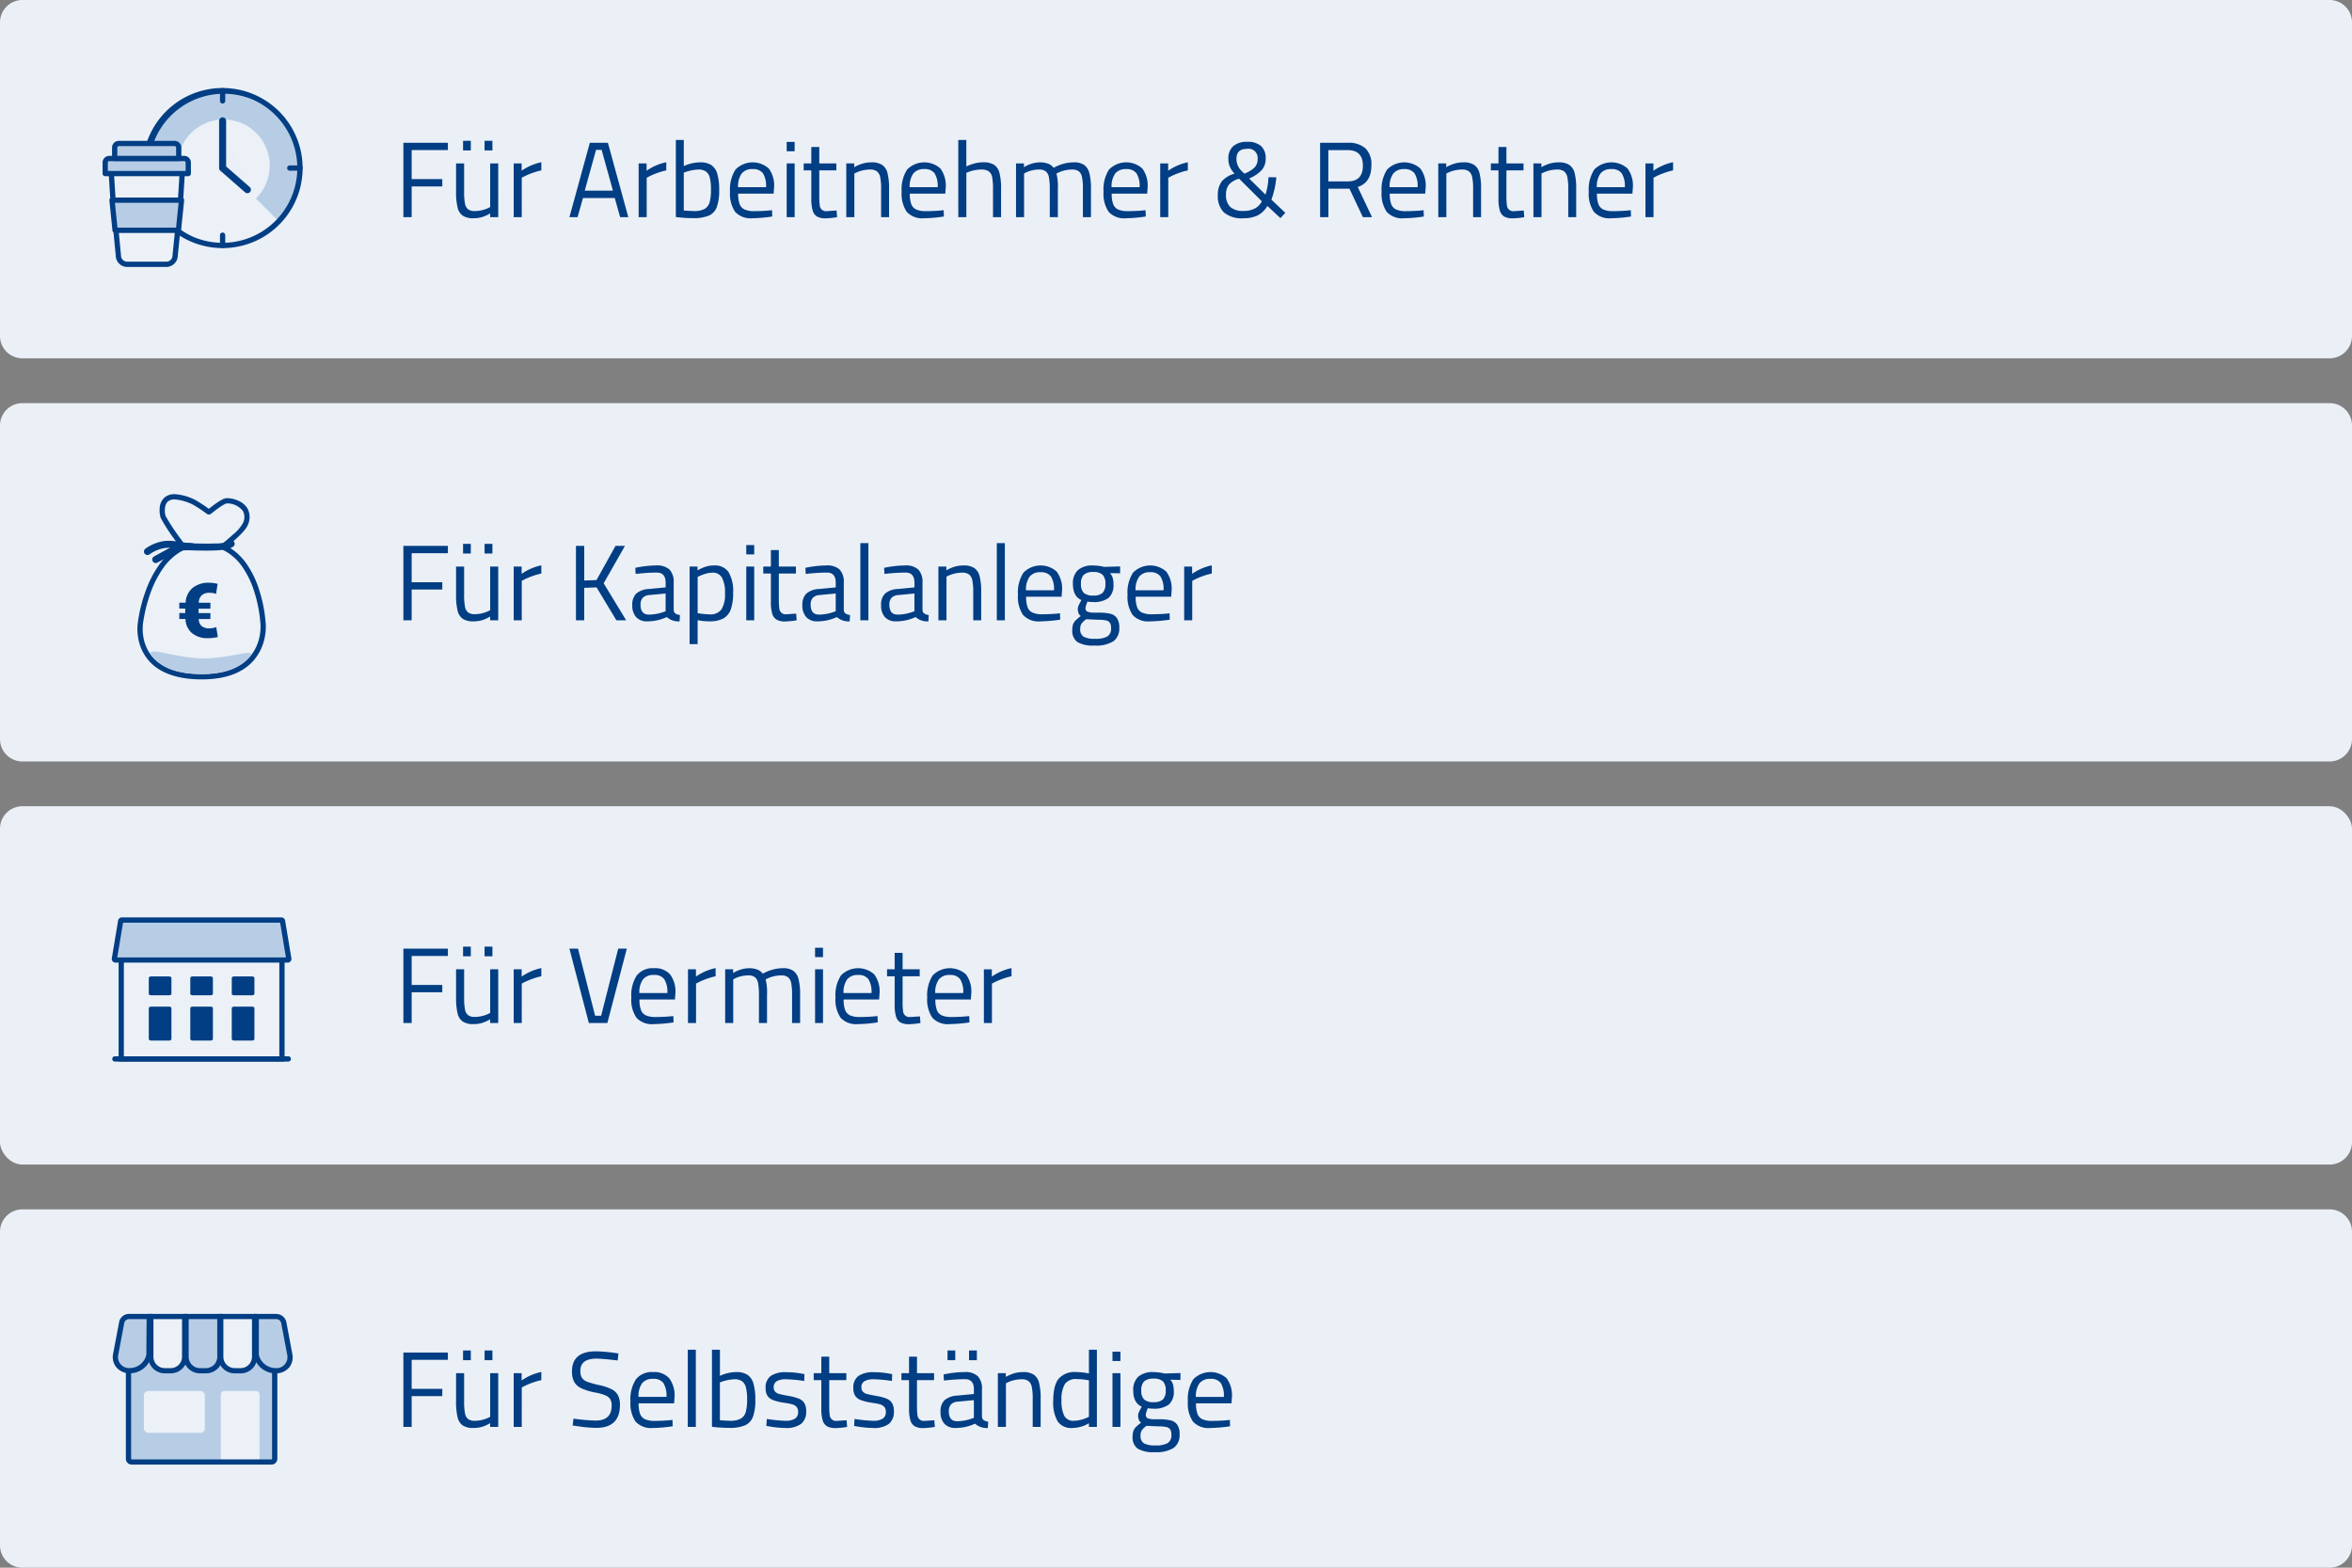
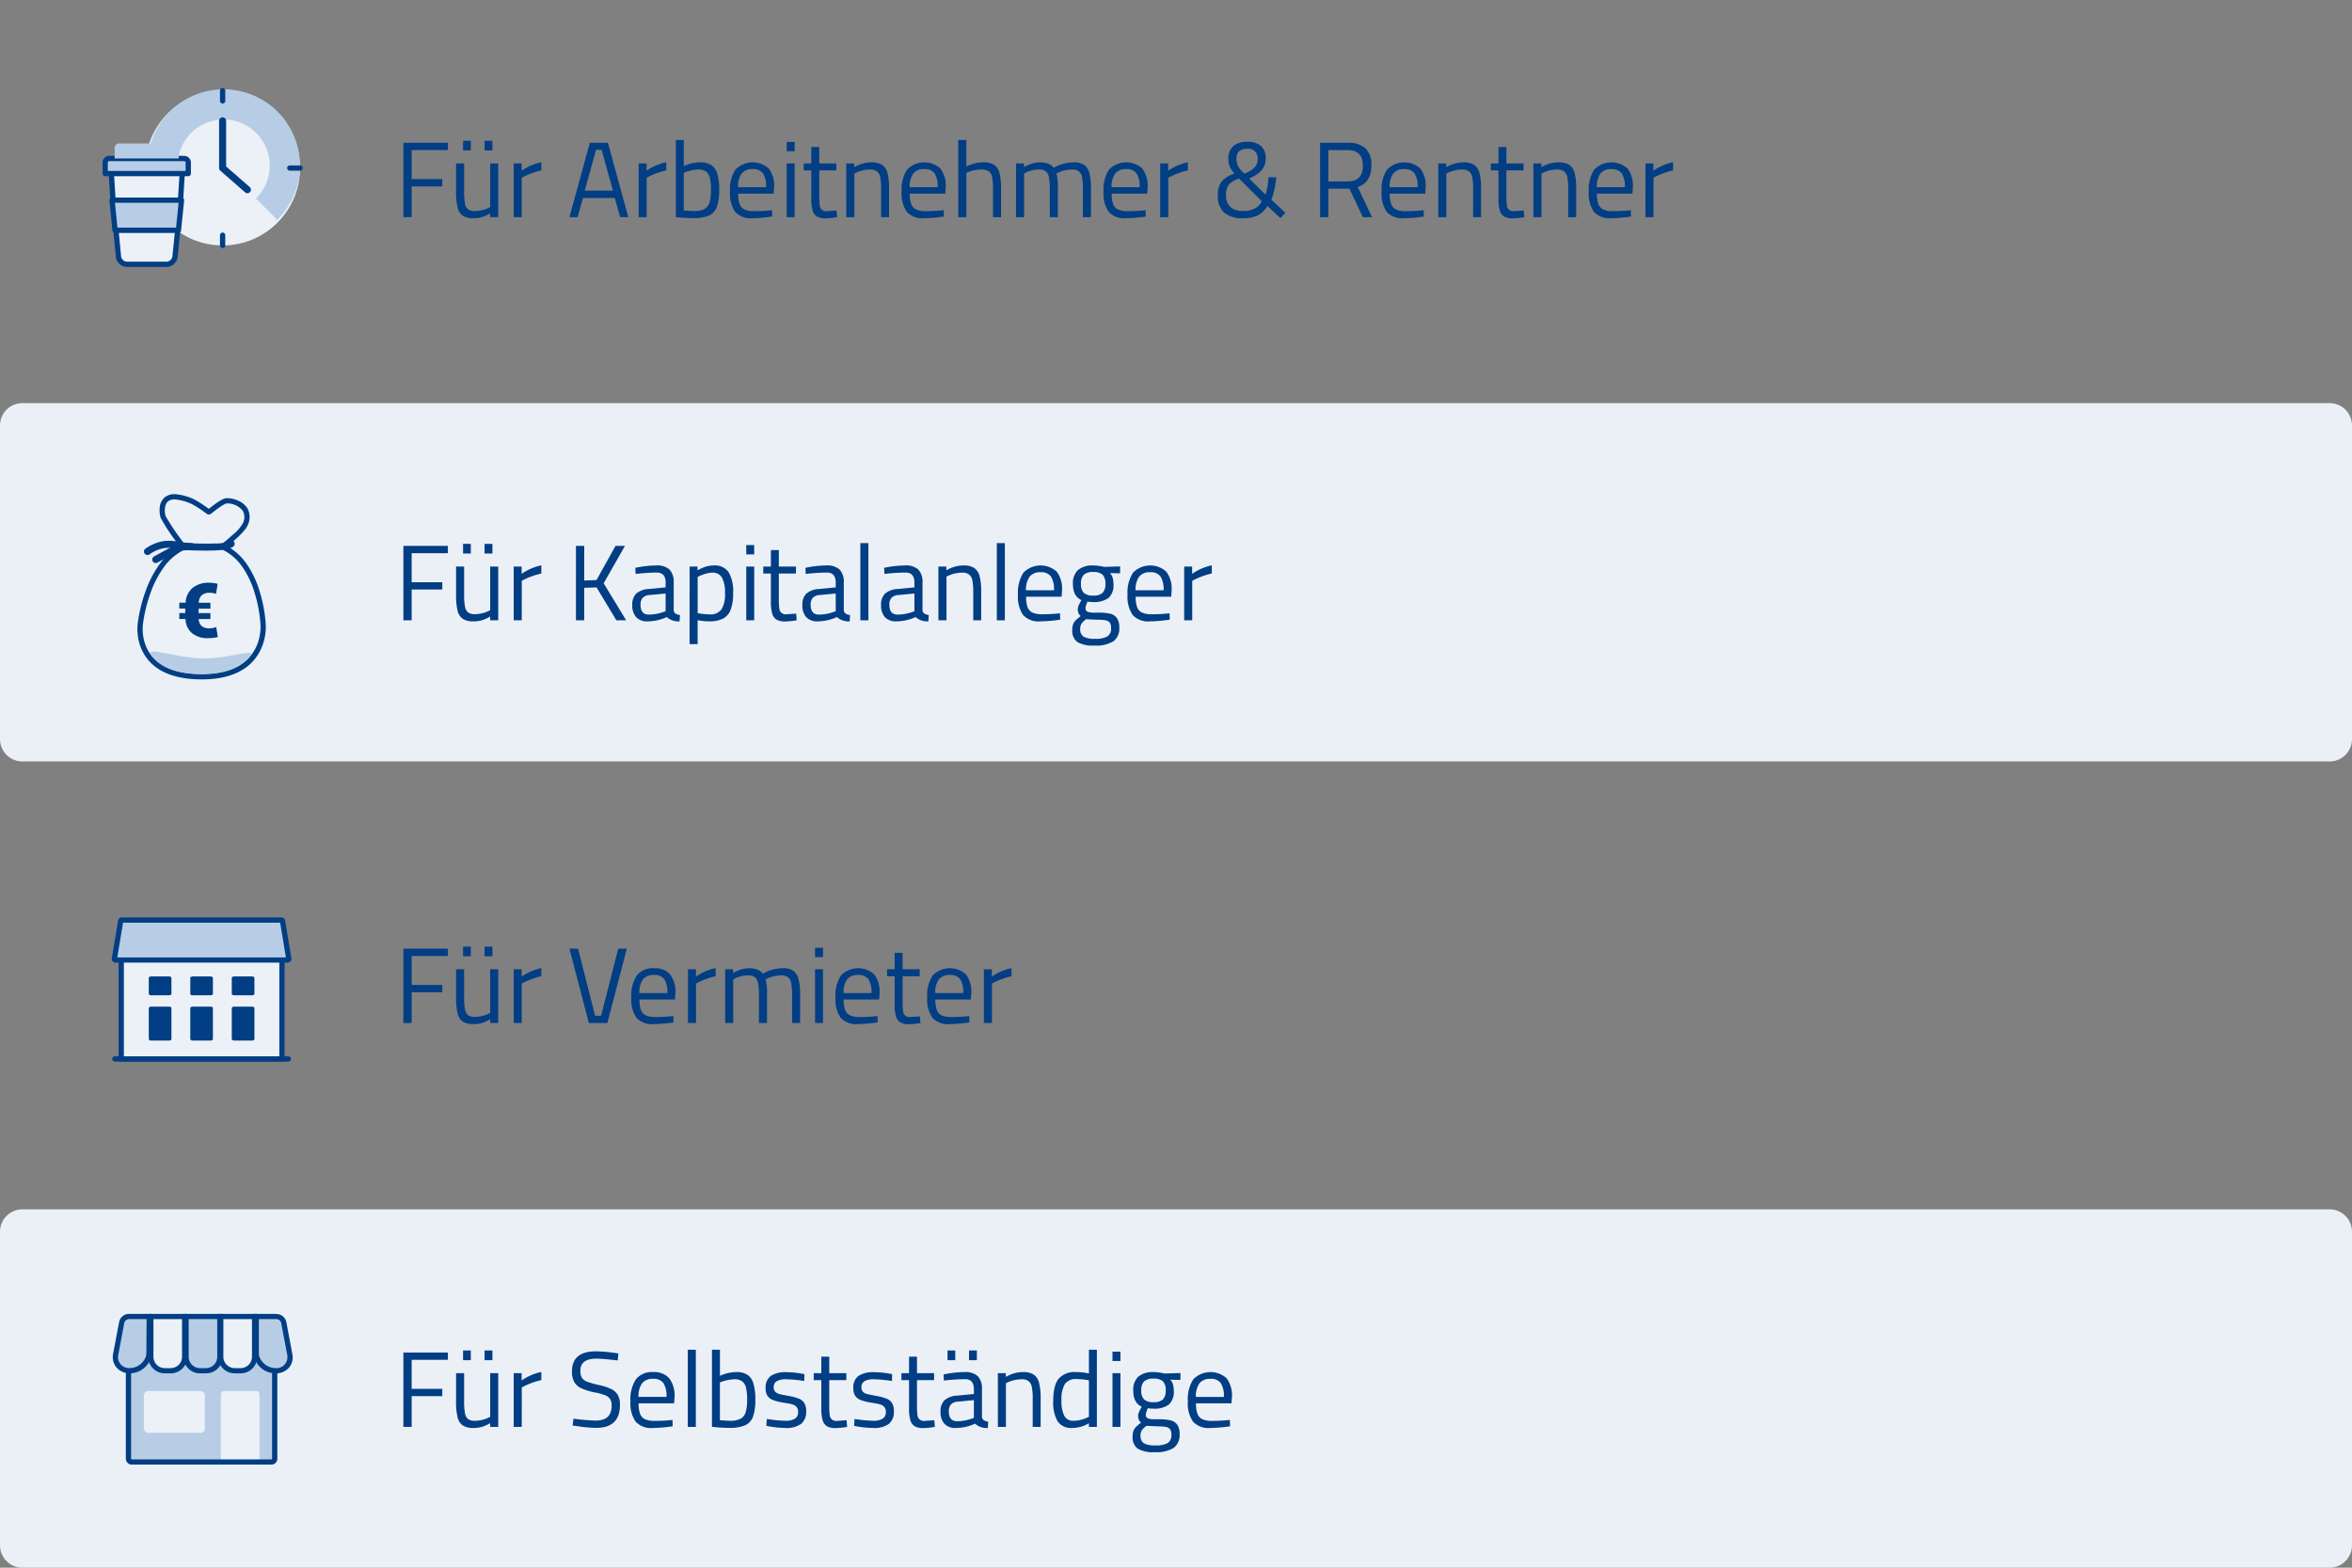
<svg xmlns="http://www.w3.org/2000/svg" width="525" height="350" viewBox="0 0 525 350">
  <rect x="0" y="0" width="525" height="350" fill="#808080" stroke="none" />
  <g id="Gruppe_26208" data-name="Gruppe 26208" transform="translate(-1030 -3399)">
-     <path id="Pfad_26268" data-name="Pfad 26268" d="M5,0H520a5,5,0,0,1,5,5V75a5,5,0,0,1-5,5H5a5,5,0,0,1-5-5V5A5,5,0,0,1,5,0Z" transform="translate(1030 3399)" fill="#ebf0f7" />
    <path id="Pfad_26225" data-name="Pfad 26225" d="M5,0H520a5,5,0,0,1,5,5V75a5,5,0,0,1-5,5H5a5,5,0,0,1-5-5V5A5,5,0,0,1,5,0Z" transform="translate(1030 3489)" fill="#ebf0f7" />
-     <rect id="Rechteck_26772" data-name="Rechteck 26772" width="525" height="80" rx="5" transform="translate(1030 3579)" fill="#ebf0f7" />
    <path id="Pfad_26226" data-name="Pfad 26226" d="M5,0H520a5,5,0,0,1,5,5V75a5,5,0,0,1-5,5H5a5,5,0,0,1-5-5V5A5,5,0,0,1,5,0Z" transform="translate(1030 3669)" fill="#ebf0f7" />
    <g id="Gruppe_26201" data-name="Gruppe 26201" transform="translate(-1045 -323)">
      <rect id="Rechteck_19" data-name="Rechteck 19" width="50" height="50" transform="translate(2095 3737)" fill="none" />
      <g id="Uhr" transform="translate(2106.823 3741.649)">
        <circle id="Ellipse_7" data-name="Ellipse 7" cx="17.28" cy="17.28" r="17.28" transform="translate(0.588 0.588)" fill="#ebf1f7" />
        <path id="Pfad_118" data-name="Pfad 118" d="M16.468,22.788l6.735.525a10.279,10.279,0,1,1,17.46,7.37l4.79,4.767c.141-.133.306-.329.439-.478A17.021,17.021,0,1,0,16.46,23.314" transform="translate(-15.378 -6.01)" fill="#b7cde6" />
        <path id="Pfad_119" data-name="Pfad 119" d="M37.87,15.28V25.817l5.535,4.837" transform="translate(-20.002 -7.949)" fill="#ebf0f7" />
        <path id="Pfad_119_-_Kontur" data-name="Pfad 119 - Kontur" d="M43.189,31.223a.781.781,0,0,1-.516-.194l-5.535-4.837a.784.784,0,0,1-.268-.59V15.064a.784.784,0,1,1,1.568,0V25.245l5.267,4.6a.784.784,0,0,1-.516,1.374Z" transform="translate(-19.786 -7.733)" fill="#023e84" />
        <path id="Linie_63" data-name="Linie 63" d="M2.127.426H-.162A.588.588,0,0,1-.75-.162.588.588,0,0,1-.162-.75H2.127a.588.588,0,0,1,.588.588A.588.588,0,0,1,2.127.426Z" transform="translate(33.021 18.03)" fill="#023e84" />
-         <path id="Linie_64" data-name="Linie 64" d="M2.363.426H-.162A.588.588,0,0,1-.75-.162.588.588,0,0,1-.162-.75H2.363a.588.588,0,0,1,.588.588A.588.588,0,0,1,2.363.426Z" transform="translate(0.75 17.607)" fill="#023e84" />
        <path id="Linie_65" data-name="Linie 65" d="M-.162,2.715A.588.588,0,0,1-.75,2.127V-.162A.588.588,0,0,1-.162-.75a.588.588,0,0,1,.588.588V2.127A.588.588,0,0,1-.162,2.715Z" transform="translate(18.03 0.75)" fill="#023e84" />
        <path id="Linie_66" data-name="Linie 66" d="M-.162,2.715A.588.588,0,0,1-.75,2.127V-.162A.588.588,0,0,1-.162-.75a.588.588,0,0,1,.588.588V2.127A.588.588,0,0,1-.162,2.715Z" transform="translate(18.03 33.021)" fill="#023e84" />
-         <path id="Ellipse_8" data-name="Ellipse 8" d="M17.118-.75a17.873,17.873,0,0,1,6.955,34.332A17.872,17.872,0,0,1,10.163.654,17.757,17.757,0,0,1,17.118-.75Zm0,34.56a16.7,16.7,0,0,0,6.5-32.072A16.7,16.7,0,0,0,10.621,32.5,16.587,16.587,0,0,0,17.118,33.81Z" transform="translate(0.75 0.75)" fill="#023e84" />
      </g>
      <g id="Becher" transform="translate(2097.893 3753.449)">
        <path id="Pfad_120" data-name="Pfad 120" d="M22.027,29.67l-.4,6.421H6.55l-.4-6.421Z" transform="translate(-4.221 -22.857)" fill="#ebf1f7" />
        <path id="Pfad_120_-_Kontur" data-name="Pfad 120 - Kontur" d="M5.988,28.92H21.865a.588.588,0,0,1,.587.625l-.4,6.421a.588.588,0,0,1-.587.551H6.388a.588.588,0,0,1-.587-.551l-.4-6.421a.588.588,0,0,1,.587-.625ZM21.239,30.1H6.614l.327,5.245H20.912Z" transform="translate(-4.059 -22.695)" fill="#023e84" />
        <path id="Pfad_121" data-name="Pfad 121" d="M21.9,37.86l-.69,6.735H7.062L6.38,37.86Z" transform="translate(-4.27 -24.626)" fill="#b7cde6" />
        <path id="Pfad_121_-_Kontur" data-name="Pfad 121 - Kontur" d="M6.218,37.11H21.734a.588.588,0,0,1,.585.648l-.69,6.735a.588.588,0,0,1-.585.528H6.9a.588.588,0,0,1-.585-.529l-.682-6.735a.588.588,0,0,1,.585-.647Zm14.865,1.176H6.869l.563,5.559H20.513Z" transform="translate(-4.108 -24.464)" fill="#023e84" />
        <path id="Pfad_122" data-name="Pfad 122" d="M21.283,46.46l-.564,5.614a1.991,1.991,0,0,1-1.976,1.976H10.017a1.984,1.984,0,0,1-1.976-1.976L7.5,46.46Z" transform="translate(-4.512 -26.483)" fill="#ebf1f7" />
        <path id="Pfad_122_-_Kontur" data-name="Pfad 122 - Kontur" d="M7.338,45.71H21.121a.588.588,0,0,1,.585.647l-.562,5.588a2.579,2.579,0,0,1-2.559,2.53H9.855a2.579,2.579,0,0,1-2.563-2.533l-.539-5.588a.588.588,0,0,1,.585-.644Zm13.133,1.176H7.985l.479,4.969q0,.027,0,.054a1.4,1.4,0,0,0,1.39,1.39h8.721a1.41,1.41,0,0,0,1.391-1.392q0-.027,0-.054Z" transform="translate(-4.35 -26.321)" fill="#023e84" />
        <path id="Pfad_123" data-name="Pfad 123" d="M5.365,26h16.7a.909.909,0,0,1,.917.909v2.454H4.44V26.941A.909.909,0,0,1,5.349,26Z" transform="translate(-3.851 -22.064)" fill="#b7cde6" />
        <path id="Pfad_123_-_Kontur" data-name="Pfad 123 - Kontur" d="M21.911,25.25a1.488,1.488,0,0,1,1.054.434,1.507,1.507,0,0,1,.443,1.063V29.2a.588.588,0,0,1-.588.588H4.278A.588.588,0,0,1,3.69,29.2V26.788a1.5,1.5,0,0,1,1.5-1.538Zm.321,3.364V26.747a.324.324,0,0,0-.1-.228.319.319,0,0,0-.226-.093H5.187a.321.321,0,0,0-.322.333q0,.01,0,.02v1.835Z" transform="translate(-3.689 -21.902)" fill="#023e84" />
        <path id="Pfad_124" data-name="Pfad 124" d="M8.073,21.73H20.531a.917.917,0,0,1,.909.917v2.43H7.14V22.663a.925.925,0,0,1,.894-.933Z" transform="translate(-4.435 -21.142)" fill="#b7cde6" />
-         <path id="Pfad_124_-_Kontur" data-name="Pfad 124 - Kontur" d="M7.872,20.98h12.5a1.51,1.51,0,0,1,1.492,1.505v2.43a.588.588,0,0,1-.588.588H6.978a.588.588,0,0,1-.588-.588V22.5A1.5,1.5,0,0,1,7.852,20.98Zm12.494,1.176H7.884a.335.335,0,0,0-.318.34s0,0,0,.005v1.827H20.691V22.485A.33.33,0,0,0,20.366,22.156Z" transform="translate(-4.273 -20.98)" fill="#023e84" />
      </g>
    </g>
    <g id="Gruppe_26200" data-name="Gruppe 26200" transform="translate(-1426 -233)">
      <rect id="Rechteck_398" data-name="Rechteck 398" width="50" height="50" transform="translate(2476 3737)" fill="none" />
      <path id="Pfad_976" data-name="Pfad 976" d="M37.894,13.71a3.547,3.547,0,0,0,0-3.242,4.981,4.981,0,0,0-4.1-2.008c-.914,0-3.336,2-3.906,2.445a.18.18,0,0,1-.227,0A30.469,30.469,0,0,0,26.449,8.78c-1.391-.633-4.453-1.953-6.1-.68-1.117.844-1.156,2.734-.781,3.969.539,1.359,3.9,5.8,4.523,6.773C15.9,22.655,14.48,35.882,14.48,35.882S12.605,47.749,28.207,47.749c14.844,0,13.672-11.781,13.672-11.781s-.6-13.5-9.039-17.227C32.84,18.725,37.269,15.28,37.894,13.71Z" transform="translate(2472.848 3735.345)" fill="#ebf1f7" />
      <path id="Pfad_976_-_Kontur" data-name="Pfad 976 - Kontur" d="M21.991,6.816a11.721,11.721,0,0,1,4.536,1.267l.025.011.024.014A31.184,31.184,0,0,1,29.6,10.089c2.117-1.679,3.283-2.371,4.013-2.379l.146,0a6.1,6.1,0,0,1,2.5.608,4.331,4.331,0,0,1,1.982,1.711l.005.01a4.141,4.141,0,0,1,.012,3.754c-.4.96-1.915,2.528-4.512,4.665a12.9,12.9,0,0,1,4.377,4.051,21.76,21.76,0,0,1,2.789,5.906A32.011,32.011,0,0,1,42.3,35.763a11.281,11.281,0,0,1-.175,2.8,11.11,11.11,0,0,1-2.639,5.517c-2.459,2.715-6.309,4.092-11.443,4.092-5.49,0-9.5-1.438-11.926-4.275A10.443,10.443,0,0,1,13.757,38.4a10.831,10.831,0,0,1-.022-2.761A33.984,33.984,0,0,1,15.5,28.427a23.884,23.884,0,0,1,3-5.821,13.822,13.822,0,0,1,4.568-4.149c-.191-.271-.43-.6-.687-.962a40.464,40.464,0,0,1-3.519-5.374l-.009-.023-.007-.023a5.748,5.748,0,0,1-.189-2.382,3.257,3.257,0,0,1,1.174-2.222A3.457,3.457,0,0,1,21.991,6.816Zm4.026,2.322a11.116,11.116,0,0,0-4.026-1.15,2.324,2.324,0,0,0-1.45.412l-.005,0c-.8.606-.924,2.151-.581,3.307a46.37,46.37,0,0,0,3.373,5.1c.5.7.9,1.26,1.089,1.549l.365.565-.61.284a12.332,12.332,0,0,0-4.72,4.072A22.68,22.68,0,0,0,16.61,28.8,33.362,33.362,0,0,0,14.9,35.78l0,.029a9.776,9.776,0,0,0,.03,2.488,9.139,9.139,0,0,0,2.092,4.849C19.209,45.7,22.918,47,28.043,47c4.782,0,8.336-1.243,10.564-3.7A9.995,9.995,0,0,0,40.963,38.4a10.224,10.224,0,0,0,.168-2.536l0-.031a31.347,31.347,0,0,0-1.337-7.092,20.559,20.559,0,0,0-2.634-5.575,11.4,11.4,0,0,0-4.719-4.051l-.349-.154v-.382c0-.282.152-.4.363-.574.4-.322,1.457-1.176,2.505-2.139a8.991,8.991,0,0,0,2.228-2.535l.01-.026.013-.025a2.967,2.967,0,0,0,0-2.7,4.436,4.436,0,0,0-3.451-1.7l-.109,0h-.023c-.036,0-.387.022-1.528.8-.7.478-1.42,1.048-1.806,1.355l-.209.165a.766.766,0,0,1-.949,0A30,30,0,0,0,26.017,9.138Z" transform="translate(2473.012 3735.509)" fill="#023e84" />
      <path id="Pfad_977" data-name="Pfad 977" d="M28.8,56.8c-5.109,0-8.711-1.25-10.867-3.727-2.664-3.047,4.883.25,11.273.242,6.594,0,12.742-2.75,10.016-.047C37.045,55.648,33.545,56.8,28.8,56.8Z" transform="translate(2472.197 3725.672)" fill="#b7cde6" />
      <path id="Pfad_978" data-name="Pfad 978" d="M18.682,25.078a.781.781,0,0,1-.382-1.463c.171-.1,4.205-2.35,5.28-2.778a13.1,13.1,0,0,1,3.715-.135c1.505.034,3.211.073,4.712,0a6.723,6.723,0,0,0,3.069-.563.781.781,0,1,1,.883,1.289c-1.356.929-4.6.931-8.7.838a23.934,23.934,0,0,0-3.111.029c-.83.335-3.948,2.051-5.085,2.686A.778.778,0,0,1,18.682,25.078Z" transform="translate(2472.084 3732.625)" fill="#023e84" />
      <path id="Pfad_979" data-name="Pfad 979" d="M16.312,23.317a.781.781,0,0,1-.46-1.413,9.526,9.526,0,0,1,4.129-1.7l.02,0a9.826,9.826,0,0,1,3.036.12c.765.113,1.718.253,3.152.344a.781.781,0,0,1-.1,1.559c-1.5-.1-2.486-.241-3.28-.358a8.392,8.392,0,0,0-2.6-.117,7.957,7.957,0,0,0-3.439,1.421A.778.778,0,0,1,16.312,23.317Z" transform="translate(2472.603 3732.597)" fill="#023e84" />
      <path id="Pfad_980" data-name="Pfad 980" d="M32.567,40.228H29.958a2.25,2.25,0,0,0,.648,1.563,2.664,2.664,0,0,0,1.82.516,4.008,4.008,0,0,0,1.445-.289l.359,2.234a9.922,9.922,0,0,1-2.2.25,5.3,5.3,0,0,1-3.6-1.156,4.211,4.211,0,0,1-1.414-3.125H25.63V38.884h1.328v-.992H25.63V36.58h1.414a4.445,4.445,0,0,1,1.563-3.3,5.586,5.586,0,0,1,3.648-1.156,8.485,8.485,0,0,1,1.93.25l-.352,2.25a3.852,3.852,0,0,0-1.406-.25,2.641,2.641,0,0,0-1.758.516,2.344,2.344,0,0,0-.7,1.7h2.6v1.328H29.935V38.9h2.641Z" transform="translate(2470.394 3729.975)" fill="#023e84" />
    </g>
    <g id="Gruppe_26199" data-name="Gruppe 26199" transform="translate(-1807 -143)">
      <rect id="Begrenzung" width="50" height="50" transform="translate(2857 3737)" fill="none" />
      <rect id="Rechteck_661" data-name="Rechteck 661" width="35.867" height="23.313" transform="translate(2864.062 3755.11)" fill="#ebf1f7" />
      <path id="Pfad" d="M44.165,23.6V45.735H9.462V23.6h34.7m.961-1.172H8.5a.211.211,0,0,0-.211.2V46.7a.2.2,0,0,0,.211.2H45.126a.2.2,0,0,0,.211-.2V22.633A.211.211,0,0,0,45.126,22.43Z" transform="translate(2855.187 3732.094)" fill="#023e84" />
      <path id="Pfad-2" data-name="Pfad" d="M7.339,22.25a.242.242,0,0,1-.2-.094.234.234,0,0,1-.055-.2l1.4-8.422a.258.258,0,0,1,.258-.211H44.354a.258.258,0,0,1,.258.211l1.4,8.422a.234.234,0,0,1-.055.2.242.242,0,0,1-.2.094Z" transform="translate(2855.45 3734.086)" fill="#b7cde6" />
      <path id="Pfad-3" data-name="Pfad" d="M43.917,13.742,45.206,21.5H7.565l1.289-7.758H43.917m.273-1.172H8.581a.844.844,0,0,0-.836.7l-1.4,8.414a.844.844,0,0,0,.828.984H45.6a.844.844,0,0,0,.828-.984l-1.4-8.414a.844.844,0,0,0-.836-.7Z" transform="translate(2855.614 3734.25)" fill="#023e84" />
      <path id="Linie_178" data-name="Linie 178" d="M38.555.422H-.164A.586.586,0,0,1-.75-.164.586.586,0,0,1-.164-.75H38.555a.586.586,0,0,1,.586.586A.586.586,0,0,1,38.555.422Z" transform="translate(2862.804 3778.578)" fill="#023e84" />
      <path id="Pfad-4" data-name="Pfad" d="M21.965,29.776v3.539c0,.18-.227.336-.508.336H17.418c-.281,0-.508-.156-.508-.336V29.776c0-.187.227-.336.508-.336h4.039C21.738,29.44,21.965,29.588,21.965,29.776Z" transform="translate(2853.301 3730.56)" fill="#023e84" />
      <path id="Pfad-5" data-name="Pfad" d="M21.965,38.4V45.3c0,.188-.227.336-.508.336H17.418c-.281,0-.508-.148-.508-.336V38.4c0-.187.227-.336.508-.336h4.039C21.738,38.06,21.965,38.208,21.965,38.4Z" transform="translate(2853.301 3728.674)" fill="#023e84" />
      <path id="Pfad-6" data-name="Pfad" d="M33.817,29.776v3.539c0,.18-.227.336-.5.336H29.27c-.273,0-.5-.156-.5-.336V29.776c0-.187.227-.336.5-.336h4.047C33.59,29.44,33.817,29.588,33.817,29.776Z" transform="translate(2850.707 3730.56)" fill="#023e84" />
      <path id="Pfad-7" data-name="Pfad" d="M33.817,38.4V45.3c0,.188-.227.336-.5.336H29.27c-.273,0-.5-.148-.5-.336V38.4c0-.187.227-.336.5-.336h4.047C33.59,38.06,33.817,38.208,33.817,38.4Z" transform="translate(2850.707 3728.674)" fill="#023e84" />
      <path id="Pfad-8" data-name="Pfad" d="M45.675,29.776v3.539c0,.18-.227.336-.508.336H41.128c-.281,0-.508-.156-.508-.336V29.776c0-.187.227-.336.508-.336h4.039C45.448,29.44,45.675,29.588,45.675,29.776Z" transform="translate(2848.114 3730.56)" fill="#023e84" />
      <path id="Pfad-9" data-name="Pfad" d="M45.675,38.4V45.3c0,.188-.227.336-.508.336H41.128c-.281,0-.508-.148-.508-.336V38.4c0-.187.227-.336.508-.336h4.039C45.448,38.06,45.675,38.208,45.675,38.4Z" transform="translate(2848.114 3728.674)" fill="#023e84" />
    </g>
    <g id="Gruppe_26198" data-name="Gruppe 26198" transform="translate(-2188 -53)">
      <rect id="Begrenzung-2" data-name="Begrenzung" width="50" height="50" transform="translate(3238 3737)" fill="none" />
      <rect id="Rechteck_525" data-name="Rechteck 525" width="32.641" height="24.672" rx="0.94" transform="translate(3246.679 3753.734)" fill="#b7cde6" />
      <path id="Pfad_1416" data-name="Pfad 1416" d="M38.32,32.7h7.031a.781.781,0,0,1,.781.781V48.825H37.5V33.52a.781.781,0,0,1,.82-.82Z" transform="translate(3229.797 3729.847)" fill="#ebf1f7" />
      <path id="Rechteck_526" data-name="Rechteck 526" d="M.57-.75H31.742A1.322,1.322,0,0,1,33.063.57v23.2a1.322,1.322,0,0,1-1.32,1.32H.57a1.322,1.322,0,0,1-1.32-1.32V.57A1.322,1.322,0,0,1,.57-.75ZM31.742,23.922a.149.149,0,0,0,.148-.148V.57a.149.149,0,0,0-.148-.148H.57A.149.149,0,0,0,.422.57v23.2a.149.149,0,0,0,.148.148Z" transform="translate(3246.843 3753.898)" fill="#023e84" />
      <rect id="Rechteck_527" data-name="Rechteck 527" width="13.609" height="9.359" rx="1" transform="translate(3250.117 3762.547)" fill="#ebf1f7" />
      <g id="Dach" transform="translate(3243.168 3745.336)">
        <path id="Pfad_1417" data-name="Pfad 1417" d="M51.927,23.54a4.422,4.422,0,0,1-4.3-3.422V11.47H52.1a1.7,1.7,0,0,1,1.641,1.313L55.1,19.939a3.023,3.023,0,0,1-.609,2.508A3.32,3.32,0,0,1,51.927,23.54Z" transform="translate(-15.587 -10.845)" fill="#b7cde6" />
        <path id="Pfad_1418" data-name="Pfad 1418" d="M51.955,11.842a1.1,1.1,0,0,1,1.063.836l1.359,7.156a2.461,2.461,0,0,1-2.609,2.945,3.906,3.906,0,0,1-3.727-2.945V11.842h3.906m0-1.172H46.9v9.383a5.031,5.031,0,0,0,4.875,3.906,3.906,3.906,0,0,0,3.016-1.312,3.57,3.57,0,0,0,.727-2.992L54.173,12.49A2.266,2.266,0,0,0,51.955,10.7Z" transform="translate(-15.428 -10.67)" fill="#023e84" />
        <path id="Pfad_1419" data-name="Pfad 1419" d="M10.588,23.514A3.281,3.281,0,0,1,8.041,22.4a2.984,2.984,0,0,1-.609-2.516l1.344-7.156a1.672,1.672,0,0,1,1.625-1.3h4.531l-.07,8.594v.047a4.391,4.391,0,0,1-4.273,3.453Z" transform="translate(-6.779 -10.834)" fill="#b7cde6" />
        <path id="Pfad_1420" data-name="Pfad 1420" d="M14.174,11.842l-.062,7.977a3.828,3.828,0,0,1-3.687,2.945,2.445,2.445,0,0,1-2.578-2.945L9.189,12.67a1.086,1.086,0,0,1,1.047-.828h3.906m1.18-1.172H10.236a2.258,2.258,0,0,0-2.2,1.82L6.689,19.608A3.586,3.586,0,0,0,7.424,22.6a3.859,3.859,0,0,0,3,1.336,5,5,0,0,0,4.844-3.906v-.211l.063-7.977V10.67Z" transform="translate(-6.615 -10.67)" fill="#023e84" />
        <path id="Pfad_1421" data-name="Pfad 1421" d="M20.6,23.529A3.125,3.125,0,0,1,17.48,20.4V11.42h7.555v8.992a3.125,3.125,0,0,1-3.125,3.125Z" transform="translate(-8.992 -10.834)" fill="#ebf1f7" />
        <path id="Pfad_1422" data-name="Pfad 1422" d="M24.295,11.842v8.406a2.531,2.531,0,0,1-2.523,2.531H20.443a2.531,2.531,0,0,1-2.531-2.531V11.842h6.383m1.172-1.172H16.74v9.578a3.711,3.711,0,0,0,3.7,3.7h1.328a3.7,3.7,0,0,0,3.7-3.7Z" transform="translate(-8.83 -10.67)" fill="#023e84" />
        <path id="Pfad_1423" data-name="Pfad 1423" d="M30.665,23.529A3.125,3.125,0,0,1,27.54,20.4V11.42h7.547v8.992a3.125,3.125,0,0,1-3.125,3.125Z" transform="translate(-11.193 -10.834)" fill="#b7cde6" />
        <path id="Pfad_1424" data-name="Pfad 1424" d="M34.357,11.842v8.406a2.523,2.523,0,0,1-2.523,2.531H30.505a2.523,2.523,0,0,1-2.523-2.531V11.842h6.375m1.172-1.172H26.81v9.578a3.7,3.7,0,0,0,3.7,3.7h1.328a3.7,3.7,0,0,0,3.719-3.7V10.67Z" transform="translate(-11.033 -10.67)" fill="#023e84" />
        <path id="Pfad_1425" data-name="Pfad 1425" d="M40.575,23.529A3.125,3.125,0,0,1,37.45,20.4V11.42H45v8.992a3.125,3.125,0,0,1-3.125,3.125Z" transform="translate(-13.36 -10.834)" fill="#ebf1f7" />
        <path id="Pfad_1426" data-name="Pfad 1426" d="M44.275,11.842v8.406a2.531,2.531,0,0,1-2.523,2.531H40.415a2.531,2.531,0,0,1-2.523-2.531V11.842h6.383m1.172-1.172H36.72v9.578a3.7,3.7,0,0,0,3.7,3.7h1.336a3.7,3.7,0,0,0,3.7-3.7Z" transform="translate(-13.201 -10.67)" fill="#023e84" />
      </g>
    </g>
    <path id="Pfad_26271" data-name="Pfad 26271" d="M3.888,16.024V22.5h6.84v1.632H3.888V31H2.04V14.392h9.936v1.632ZM17.664,31.24a4.18,4.18,0,0,1-2.364-.564,3.056,3.056,0,0,1-1.164-1.836,14.732,14.732,0,0,1-.336-3.576V19h1.8v6.24a14.2,14.2,0,0,0,.192,2.712,2.105,2.105,0,0,0,.7,1.3,2.573,2.573,0,0,0,1.56.384,7.331,7.331,0,0,0,3.36-.888V19h1.8V31h-1.8v-.84a8.512,8.512,0,0,1-1.824.828A6.687,6.687,0,0,1,17.664,31.24Zm-2.3-17.3h1.728V16.1H15.36Zm4.8,0h1.752V16.1H20.16ZM26.664,19H28.44v1.632a11.988,11.988,0,0,1,4.392-1.9V20.56a14.6,14.6,0,0,0-2.028.588,15.061,15.061,0,0,0-1.74.732l-.6.312V31h-1.8ZM39.1,14.392h1.92l3.816,14.976h1.344l3.816-14.976h1.92L47.568,31H43.44ZM57.936,31.24a4.686,4.686,0,0,1-3.876-1.428,7.194,7.194,0,0,1-1.14-4.5,8.148,8.148,0,0,1,1.224-4.944,4.517,4.517,0,0,1,3.84-1.608,4.477,4.477,0,0,1,3.588,1.38,6.375,6.375,0,0,1,1.188,4.236l-.1,1.368h-7.92a6.678,6.678,0,0,0,.324,2.328,2.142,2.142,0,0,0,1.1,1.212,5.149,5.149,0,0,0,2.172.372q.7,0,1.608-.036t1.656-.108l.7-.072.048,1.416A32.038,32.038,0,0,1,57.936,31.24ZM60.96,24.3a5.288,5.288,0,0,0-.7-3.108,2.671,2.671,0,0,0-2.28-.924,2.973,2.973,0,0,0-2.448.972,4.91,4.91,0,0,0-.816,3.06ZM65.568,19h1.776v1.632a11.988,11.988,0,0,1,4.392-1.9V20.56a14.6,14.6,0,0,0-2.028.588,15.06,15.06,0,0,0-1.74.732l-.6.312V31h-1.8Zm8.3,0h1.776v.84a6.946,6.946,0,0,1,3.6-1.08,4.982,4.982,0,0,1,1.776.3,2.675,2.675,0,0,1,1.248.924,8.957,8.957,0,0,1,2.088-.876,8.746,8.746,0,0,1,2.448-.348,3.845,3.845,0,0,1,2.28.588,3.247,3.247,0,0,1,1.164,1.86,13.624,13.624,0,0,1,.348,3.456V31H88.8V24.712a13.522,13.522,0,0,0-.192-2.616,2.188,2.188,0,0,0-.708-1.32,2.421,2.421,0,0,0-1.524-.408,7,7,0,0,0-1.656.2,6.585,6.585,0,0,0-1.368.468l-.456.216a11.858,11.858,0,0,1,.312,3.5V31h-1.8V24.808a14.227,14.227,0,0,0-.192-2.7,2.233,2.233,0,0,0-.7-1.332,2.368,2.368,0,0,0-1.512-.408,6.613,6.613,0,0,0-1.608.2,6.061,6.061,0,0,0-1.32.468l-.408.216V31h-1.8Zm20.064,0h1.776V31H93.936Zm0-4.8h1.776v2.088H93.936Zm9.576,17.04a4.686,4.686,0,0,1-3.876-1.428,7.194,7.194,0,0,1-1.14-4.5,8.148,8.148,0,0,1,1.224-4.944,5.372,5.372,0,0,1,7.428-.228,6.375,6.375,0,0,1,1.188,4.236l-.1,1.368h-7.92a6.678,6.678,0,0,0,.324,2.328,2.142,2.142,0,0,0,1.1,1.212,5.149,5.149,0,0,0,2.172.372q.7,0,1.608-.036t1.656-.108l.7-.072.048,1.416A32.038,32.038,0,0,1,103.512,31.24Zm3.024-6.936a5.288,5.288,0,0,0-.7-3.108,2.671,2.671,0,0,0-2.28-.924,2.973,2.973,0,0,0-2.448.972,4.91,4.91,0,0,0-.816,3.06Zm8.352,6.96a3.83,3.83,0,0,1-1.908-.4A2.252,2.252,0,0,1,112,29.524a9.179,9.179,0,0,1-.3-2.652V20.56h-1.7V19h1.7V15.328h1.776V19h3.816v1.56h-3.816V26.3a15.217,15.217,0,0,0,.1,2,1.418,1.418,0,0,0,1.632,1.356l2.136-.144.12,1.488A18.353,18.353,0,0,1,114.888,31.264Zm9.1-.024a4.686,4.686,0,0,1-3.876-1.428,7.194,7.194,0,0,1-1.14-4.5,8.148,8.148,0,0,1,1.224-4.944,5.372,5.372,0,0,1,7.428-.228,6.375,6.375,0,0,1,1.188,4.236l-.1,1.368h-7.92a6.678,6.678,0,0,0,.324,2.328,2.142,2.142,0,0,0,1.1,1.212,5.149,5.149,0,0,0,2.172.372q.7,0,1.608-.036t1.656-.108l.7-.072.048,1.416A32.038,32.038,0,0,1,123.984,31.24Zm3.024-6.936a5.288,5.288,0,0,0-.7-3.108,2.671,2.671,0,0,0-2.28-.924,2.973,2.973,0,0,0-2.448.972,4.91,4.91,0,0,0-.816,3.06Zm4.608-5.3h1.776v1.632a11.988,11.988,0,0,1,4.392-1.9V20.56a14.6,14.6,0,0,0-2.028.588,15.06,15.06,0,0,0-1.74.732l-.6.312V31h-1.8Z" transform="translate(1118 3596.4)" fill="#023e84" />
    <path id="Pfad_26269" data-name="Pfad 26269" d="M3.888,16.024V22.5h6.84v1.632H3.888V31H2.04V14.392h9.936v1.632ZM17.664,31.24a4.18,4.18,0,0,1-2.364-.564,3.056,3.056,0,0,1-1.164-1.836,14.732,14.732,0,0,1-.336-3.576V19h1.8v6.24a14.2,14.2,0,0,0,.192,2.712,2.105,2.105,0,0,0,.7,1.3,2.573,2.573,0,0,0,1.56.384,7.331,7.331,0,0,0,3.36-.888V19h1.8V31h-1.8v-.84a8.512,8.512,0,0,1-1.824.828A6.687,6.687,0,0,1,17.664,31.24Zm-2.3-17.3h1.728V16.1H15.36Zm4.8,0h1.752V16.1H20.16ZM26.664,19H28.44v1.632a11.988,11.988,0,0,1,4.392-1.9V20.56a14.6,14.6,0,0,0-2.028.588,15.061,15.061,0,0,0-1.74.732l-.6.312V31h-1.8Zm22.56,7.728h-7.1L40.92,31H39.1l4.56-16.608h4.032L52.248,31H50.424Zm-6.7-1.656h6.288l-2.52-9.1H45.048ZM54.552,19h1.776v1.632a11.988,11.988,0,0,1,4.392-1.9V20.56a14.6,14.6,0,0,0-2.028.588,15.06,15.06,0,0,0-1.74.732l-.6.312V31h-1.8ZM66.744,31.216a31.394,31.394,0,0,1-3.216-.168l-.672-.072V13.768h1.776V19.6a8.878,8.878,0,0,1,3.648-.84,4.431,4.431,0,0,1,2.5.612,3.507,3.507,0,0,1,1.332,1.956,12.454,12.454,0,0,1,.42,3.6A10.837,10.837,0,0,1,72,28.744a3.347,3.347,0,0,1-1.764,1.908A8.643,8.643,0,0,1,66.744,31.216Zm.192-1.584a4.734,4.734,0,0,0,2.328-.468,2.458,2.458,0,0,0,1.128-1.476A9.913,9.913,0,0,0,70.7,24.88,10.664,10.664,0,0,0,70.44,22.2a2.414,2.414,0,0,0-.876-1.4,2.893,2.893,0,0,0-1.692-.432,9.853,9.853,0,0,0-3.24.7v8.448Q66.36,29.632,66.936,29.632ZM79.968,31.24a4.686,4.686,0,0,1-3.876-1.428,7.194,7.194,0,0,1-1.14-4.5,8.148,8.148,0,0,1,1.224-4.944A5.372,5.372,0,0,1,83.6,20.14a6.375,6.375,0,0,1,1.188,4.236l-.1,1.368h-7.92a6.678,6.678,0,0,0,.324,2.328,2.142,2.142,0,0,0,1.1,1.212,5.149,5.149,0,0,0,2.172.372q.7,0,1.608-.036t1.656-.108l.7-.072.048,1.416A32.038,32.038,0,0,1,79.968,31.24ZM82.992,24.3a5.288,5.288,0,0,0-.7-3.108,2.671,2.671,0,0,0-2.28-.924,2.973,2.973,0,0,0-2.448.972,4.91,4.91,0,0,0-.816,3.06ZM87.6,19h1.776V31H87.6Zm0-4.8h1.776v2.088H87.6Zm8.688,17.064a3.83,3.83,0,0,1-1.908-.4,2.252,2.252,0,0,1-.984-1.344,9.179,9.179,0,0,1-.3-2.652V20.56h-1.7V19h1.7V15.328h1.776V19h3.816v1.56H94.872V26.3a15.217,15.217,0,0,0,.1,2A1.418,1.418,0,0,0,96.6,29.656l2.136-.144L98.856,31A18.353,18.353,0,0,1,96.288,31.264ZM100.9,19h1.776v.84a8.846,8.846,0,0,1,1.98-.84,7.282,7.282,0,0,1,1.884-.24,4.171,4.171,0,0,1,2.376.576,3.131,3.131,0,0,1,1.188,1.836,13.722,13.722,0,0,1,.348,3.492V31h-1.776V24.712a12.745,12.745,0,0,0-.2-2.616,2.206,2.206,0,0,0-.732-1.32,2.475,2.475,0,0,0-1.536-.408,7.149,7.149,0,0,0-1.668.2,6.556,6.556,0,0,0-1.38.468l-.456.216V31h-1.8Zm17.376,12.24a4.686,4.686,0,0,1-3.876-1.428,7.194,7.194,0,0,1-1.14-4.5,8.148,8.148,0,0,1,1.224-4.944,5.372,5.372,0,0,1,7.428-.228,6.375,6.375,0,0,1,1.188,4.236l-.1,1.368h-7.92a6.678,6.678,0,0,0,.324,2.328,2.142,2.142,0,0,0,1.1,1.212,5.149,5.149,0,0,0,2.172.372q.7,0,1.608-.036t1.656-.108l.7-.072.048,1.416A32.038,32.038,0,0,1,118.272,31.24ZM121.3,24.3a5.288,5.288,0,0,0-.7-3.108,2.671,2.671,0,0,0-2.28-.924,2.973,2.973,0,0,0-2.448.972,4.91,4.91,0,0,0-.816,3.06ZM125.9,13.768h1.8v5.9a10.962,10.962,0,0,1,1.956-.7,7.84,7.84,0,0,1,1.836-.216,4.354,4.354,0,0,1,2.412.564,3.059,3.059,0,0,1,1.2,1.836,13.869,13.869,0,0,1,.348,3.5V31h-1.8V24.712a13.033,13.033,0,0,0-.2-2.676,2.009,2.009,0,0,0-.768-1.284,2.972,2.972,0,0,0-1.668-.384,8.2,8.2,0,0,0-2.856.552l-.456.168V31h-1.8ZM138.792,19h1.776v.84a6.946,6.946,0,0,1,3.6-1.08,4.982,4.982,0,0,1,1.776.3,2.675,2.675,0,0,1,1.248.924,8.957,8.957,0,0,1,2.088-.876,8.746,8.746,0,0,1,2.448-.348,3.845,3.845,0,0,1,2.28.588,3.247,3.247,0,0,1,1.164,1.86,13.624,13.624,0,0,1,.348,3.456V31h-1.8V24.712a13.521,13.521,0,0,0-.192-2.616,2.188,2.188,0,0,0-.708-1.32,2.421,2.421,0,0,0-1.524-.408,7,7,0,0,0-1.656.2,6.585,6.585,0,0,0-1.368.468l-.456.216a11.859,11.859,0,0,1,.312,3.5V31h-1.8V24.808a14.226,14.226,0,0,0-.192-2.7,2.233,2.233,0,0,0-.7-1.332,2.368,2.368,0,0,0-1.512-.408,6.613,6.613,0,0,0-1.608.2,6.061,6.061,0,0,0-1.32.468l-.408.216V31h-1.8Zm24.552,12.24a4.686,4.686,0,0,1-3.876-1.428,7.194,7.194,0,0,1-1.14-4.5,8.148,8.148,0,0,1,1.224-4.944,5.372,5.372,0,0,1,7.428-.228,6.375,6.375,0,0,1,1.188,4.236l-.1,1.368h-7.92a6.678,6.678,0,0,0,.324,2.328,2.142,2.142,0,0,0,1.1,1.212,5.149,5.149,0,0,0,2.172.372q.7,0,1.608-.036t1.656-.108l.7-.072.048,1.416A32.038,32.038,0,0,1,163.344,31.24Zm3.024-6.936a5.288,5.288,0,0,0-.7-3.108,2.671,2.671,0,0,0-2.28-.924,2.973,2.973,0,0,0-2.448.972,4.91,4.91,0,0,0-.816,3.06Zm4.608-5.3h1.776v1.632a11.988,11.988,0,0,1,4.392-1.9V20.56a14.6,14.6,0,0,0-2.028.588,15.06,15.06,0,0,0-1.74.732l-.6.312V31h-1.8Zm18.576,12.24a6.151,6.151,0,0,1-4.356-1.3,5,5,0,0,1-1.356-3.792A4.9,4.9,0,0,1,184.728,23a5.849,5.849,0,0,1,2.832-1.716,5.6,5.6,0,0,1-1.044-1.56,4.472,4.472,0,0,1-.324-1.752,3.57,3.57,0,0,1,1.092-2.832,4.56,4.56,0,0,1,3.108-.96,4.485,4.485,0,0,1,3.084.936,3.516,3.516,0,0,1,1.044,2.76,3.876,3.876,0,0,1-.84,2.568,8,8,0,0,1-2.856,1.92l3.648,3.6a14.731,14.731,0,0,0,.672-3.888l1.752.024a19.378,19.378,0,0,1-1.1,4.992l3.1,2.928-1.08,1.2L194.9,28.5a5.462,5.462,0,0,1-2.22,2.136A7.265,7.265,0,0,1,189.552,31.24Zm.216-9.96a6.878,6.878,0,0,0,2.292-1.4,2.618,2.618,0,0,0,.66-1.86,2.048,2.048,0,0,0-2.352-2.28q-2.376,0-2.376,2.232a3.75,3.75,0,0,0,1.08,2.64Zm-.24,8.328a5.424,5.424,0,0,0,2.556-.54,3.667,3.667,0,0,0,1.572-1.62l-5.064-5.04a4.7,4.7,0,0,0-2.244,1.284,3.479,3.479,0,0,0-.684,2.316,3.522,3.522,0,0,0,.96,2.712A4.15,4.15,0,0,0,189.528,29.608Zm17.136-15.216h6.144a5.646,5.646,0,0,1,3.984,1.236,4.979,4.979,0,0,1,1.32,3.8q0,3.864-3.048,4.824L218.256,31h-2.04l-3-6.36h-4.7V31h-1.848Zm6.168,8.616q3.384,0,3.384-3.5,0-3.48-3.408-3.48h-4.3v6.984Zm12.576,8.232a4.686,4.686,0,0,1-3.876-1.428,7.194,7.194,0,0,1-1.14-4.5,8.148,8.148,0,0,1,1.224-4.944,5.372,5.372,0,0,1,7.428-.228,6.375,6.375,0,0,1,1.188,4.236l-.1,1.368h-7.92a6.678,6.678,0,0,0,.324,2.328,2.142,2.142,0,0,0,1.1,1.212,5.149,5.149,0,0,0,2.172.372q.7,0,1.608-.036t1.656-.108l.7-.072.048,1.416A32.038,32.038,0,0,1,225.408,31.24Zm3.024-6.936a5.288,5.288,0,0,0-.7-3.108,2.671,2.671,0,0,0-2.28-.924,2.973,2.973,0,0,0-2.448.972,4.91,4.91,0,0,0-.816,3.06ZM233.04,19h1.776v.84A8.847,8.847,0,0,1,236.8,19a7.282,7.282,0,0,1,1.884-.24,4.171,4.171,0,0,1,2.376.576,3.131,3.131,0,0,1,1.188,1.836,13.722,13.722,0,0,1,.348,3.492V31h-1.776V24.712a12.745,12.745,0,0,0-.2-2.616,2.206,2.206,0,0,0-.732-1.32,2.475,2.475,0,0,0-1.536-.408,7.149,7.149,0,0,0-1.668.2,6.556,6.556,0,0,0-1.38.468l-.456.216V31h-1.8Zm16.632,12.264a3.83,3.83,0,0,1-1.908-.4,2.252,2.252,0,0,1-.984-1.344,9.179,9.179,0,0,1-.3-2.652V20.56h-1.7V19h1.7V15.328h1.776V19h3.816v1.56h-3.816V26.3a15.218,15.218,0,0,0,.1,2,1.418,1.418,0,0,0,1.632,1.356l2.136-.144L252.24,31A18.353,18.353,0,0,1,249.672,31.264ZM254.28,19h1.776v.84a8.846,8.846,0,0,1,1.98-.84,7.282,7.282,0,0,1,1.884-.24,4.171,4.171,0,0,1,2.376.576,3.131,3.131,0,0,1,1.188,1.836,13.722,13.722,0,0,1,.348,3.492V31h-1.776V24.712a12.744,12.744,0,0,0-.2-2.616,2.206,2.206,0,0,0-.732-1.32,2.475,2.475,0,0,0-1.536-.408,7.149,7.149,0,0,0-1.668.2,6.555,6.555,0,0,0-1.38.468l-.456.216V31h-1.8Zm17.376,12.24a4.686,4.686,0,0,1-3.876-1.428,7.194,7.194,0,0,1-1.14-4.5,8.148,8.148,0,0,1,1.224-4.944,5.372,5.372,0,0,1,7.428-.228,6.375,6.375,0,0,1,1.188,4.236l-.1,1.368h-7.92a6.678,6.678,0,0,0,.324,2.328,2.142,2.142,0,0,0,1.1,1.212,5.149,5.149,0,0,0,2.172.372q.7,0,1.608-.036t1.656-.108l.7-.072.048,1.416A32.038,32.038,0,0,1,271.656,31.24ZM274.68,24.3a5.288,5.288,0,0,0-.7-3.108,2.671,2.671,0,0,0-2.28-.924,2.973,2.973,0,0,0-2.448.972,4.91,4.91,0,0,0-.816,3.06Zm4.608-5.3h1.776v1.632a11.988,11.988,0,0,1,4.392-1.9V20.56a14.6,14.6,0,0,0-2.028.588,15.062,15.062,0,0,0-1.74.732l-.6.312V31h-1.8Z" transform="translate(1118 3416.484)" fill="#023e84" />
    <path id="Pfad_26274" data-name="Pfad 26274" d="M3.888,16.024V22.5h6.84v1.632H3.888V31H2.04V14.392h9.936v1.632ZM17.664,31.24a4.18,4.18,0,0,1-2.364-.564,3.056,3.056,0,0,1-1.164-1.836,14.732,14.732,0,0,1-.336-3.576V19h1.8v6.24a14.2,14.2,0,0,0,.192,2.712,2.105,2.105,0,0,0,.7,1.3,2.573,2.573,0,0,0,1.56.384,7.331,7.331,0,0,0,3.36-.888V19h1.8V31h-1.8v-.84a8.512,8.512,0,0,1-1.824.828A6.687,6.687,0,0,1,17.664,31.24Zm-2.3-17.3h1.728V16.1H15.36Zm4.8,0h1.752V16.1H20.16ZM26.664,19H28.44v1.632a11.988,11.988,0,0,1,4.392-1.9V20.56a14.6,14.6,0,0,0-2.028.588,15.061,15.061,0,0,0-1.74.732l-.6.312V31h-1.8Zm18.5,4.656-2.76.1V31H40.56V14.392h1.848V22.12l2.736-.1,4.248-7.632H51.5l-4.752,8.352L51.768,31H49.584ZM56.52,31.24A3.26,3.26,0,0,1,54,30.3a3.823,3.823,0,0,1-.864-2.688,3.407,3.407,0,0,1,.876-2.568,4.633,4.633,0,0,1,2.8-1.032l3.768-.36V22.624q0-2.28-1.968-2.28a43.521,43.521,0,0,0-4.728.312l-.072-1.368a23.41,23.41,0,0,1,4.68-.528,4.061,4.061,0,0,1,2.964.924,4.023,4.023,0,0,1,.924,2.94v6.144q.072.888,1.392,1.056L63.7,31.24a3.876,3.876,0,0,1-2.856-.96A10.449,10.449,0,0,1,56.52,31.24Zm.288-1.512a9.851,9.851,0,0,0,3.216-.552l.552-.192v-3.96l-3.552.336a2.311,2.311,0,0,0-1.56.624,2.209,2.209,0,0,0-.48,1.536Q54.984,29.728,56.808,29.728ZM65.928,19H67.7v.864a8.79,8.79,0,0,1,1.812-.828,6.154,6.154,0,0,1,1.86-.276,3.673,3.673,0,0,1,3.252,1.476,8.414,8.414,0,0,1,1.02,4.692,10.457,10.457,0,0,1-.528,3.66A3.719,3.719,0,0,1,73.44,30.6a6.417,6.417,0,0,1-3.1.636,12.84,12.84,0,0,1-2.616-.264v5.352h-1.8Zm4.44,10.68a3.054,3.054,0,0,0,2.664-1.1A6.256,6.256,0,0,0,73.824,25a6.926,6.926,0,0,0-.684-3.54,2.284,2.284,0,0,0-2.076-1.092,5.517,5.517,0,0,0-1.5.228,9.682,9.682,0,0,0-1.38.492l-.456.24v8.088A19.859,19.859,0,0,0,70.368,29.68ZM78.576,19h1.776V31H78.576Zm0-4.8h1.776v2.088H78.576Zm8.688,17.064a3.83,3.83,0,0,1-1.908-.4,2.252,2.252,0,0,1-.984-1.344,9.179,9.179,0,0,1-.3-2.652V20.56h-1.7V19h1.7V15.328h1.776V19h3.816v1.56H85.848V26.3a15.217,15.217,0,0,0,.1,2,1.418,1.418,0,0,0,1.632,1.356l2.136-.144L89.832,31A18.353,18.353,0,0,1,87.264,31.264Zm7.224-.024a3.26,3.26,0,0,1-2.52-.936,3.823,3.823,0,0,1-.864-2.688,3.407,3.407,0,0,1,.876-2.568,4.633,4.633,0,0,1,2.8-1.032l3.768-.36V22.624q0-2.28-1.968-2.28a43.521,43.521,0,0,0-4.728.312l-.072-1.368a23.41,23.41,0,0,1,4.68-.528,4.061,4.061,0,0,1,2.964.924,4.023,4.023,0,0,1,.924,2.94v6.144q.072.888,1.392,1.056l-.072,1.416a3.876,3.876,0,0,1-2.856-.96A10.449,10.449,0,0,1,94.488,31.24Zm.288-1.512a9.851,9.851,0,0,0,3.216-.552l.552-.192v-3.96l-3.552.336a2.311,2.311,0,0,0-1.56.624,2.209,2.209,0,0,0-.48,1.536Q92.952,29.728,94.776,29.728Zm9.264-15.96h1.8V31h-1.8Zm8.016,17.472a3.26,3.26,0,0,1-2.52-.936,3.823,3.823,0,0,1-.864-2.688,3.407,3.407,0,0,1,.876-2.568,4.633,4.633,0,0,1,2.8-1.032l3.768-.36V22.624q0-2.28-1.968-2.28a43.521,43.521,0,0,0-4.728.312l-.072-1.368a23.41,23.41,0,0,1,4.68-.528,4.061,4.061,0,0,1,2.964.924,4.023,4.023,0,0,1,.924,2.94v6.144q.072.888,1.392,1.056l-.072,1.416a3.876,3.876,0,0,1-2.856-.96A10.449,10.449,0,0,1,112.056,31.24Zm.288-1.512a9.851,9.851,0,0,0,3.216-.552l.552-.192v-3.96l-3.552.336a2.311,2.311,0,0,0-1.56.624,2.209,2.209,0,0,0-.48,1.536Q110.52,29.728,112.344,29.728ZM121.464,19h1.776v.84a8.846,8.846,0,0,1,1.98-.84,7.282,7.282,0,0,1,1.884-.24,4.171,4.171,0,0,1,2.376.576,3.131,3.131,0,0,1,1.188,1.836,13.721,13.721,0,0,1,.348,3.492V31H129.24V24.712a12.745,12.745,0,0,0-.2-2.616,2.206,2.206,0,0,0-.732-1.32,2.475,2.475,0,0,0-1.536-.408,7.149,7.149,0,0,0-1.668.2,6.556,6.556,0,0,0-1.38.468l-.456.216V31h-1.8ZM134.5,13.768h1.8V31h-1.8ZM144.24,31.24a4.686,4.686,0,0,1-3.876-1.428,7.194,7.194,0,0,1-1.14-4.5,8.148,8.148,0,0,1,1.224-4.944,5.372,5.372,0,0,1,7.428-.228,6.375,6.375,0,0,1,1.188,4.236l-.1,1.368h-7.92a6.678,6.678,0,0,0,.324,2.328,2.142,2.142,0,0,0,1.1,1.212,5.149,5.149,0,0,0,2.172.372q.7,0,1.608-.036t1.656-.108l.7-.072.048,1.416A32.038,32.038,0,0,1,144.24,31.24Zm3.024-6.936a5.288,5.288,0,0,0-.7-3.108,2.671,2.671,0,0,0-2.28-.924,2.973,2.973,0,0,0-2.448.972,4.91,4.91,0,0,0-.816,3.06Zm9,12.336a6.735,6.735,0,0,1-3.8-.8,3.073,3.073,0,0,1-1.116-2.676,3.721,3.721,0,0,1,.18-1.26,2.388,2.388,0,0,1,.564-.876,13.213,13.213,0,0,1,1.152-.984,1.3,1.3,0,0,1-.5-.648,2.494,2.494,0,0,1-.168-.912,1.909,1.909,0,0,1,.144-.684,12.228,12.228,0,0,1,.672-1.308q-1.9-.84-1.9-3.6a3.984,3.984,0,0,1,1.128-3.108,4.944,4.944,0,0,1,3.408-1.02,10.909,10.909,0,0,1,2.448.312l3.552-.1v1.536l-2.28-.048a2.467,2.467,0,0,1,.6,1,4.919,4.919,0,0,1,.192,1.5,3.747,3.747,0,0,1-1.1,3.048,5.424,5.424,0,0,1-3.48.912,6.423,6.423,0,0,1-1.224-.1q-.192.48-.312.84a2.02,2.02,0,0,0-.12.624.783.783,0,0,0,.492.816,4.48,4.48,0,0,0,1.524.192h.936a11.02,11.02,0,0,1,2.556.24,2.521,2.521,0,0,1,1.5.972,3.6,3.6,0,0,1,.528,2.124,3.542,3.542,0,0,1-1.3,3.048A7.322,7.322,0,0,1,156.264,36.64Zm-.24-11.16a2.96,2.96,0,0,0,2.088-.6,2.754,2.754,0,0,0,.624-2.04,2.715,2.715,0,0,0-.624-2.016,2.919,2.919,0,0,0-2.064-.6,3.008,3.008,0,0,0-2.124.612,2.726,2.726,0,0,0-.636,2.028,2.682,2.682,0,0,0,.636,2.016A3.008,3.008,0,0,0,156.024,25.48Zm.408,9.648a5.212,5.212,0,0,0,2.784-.54,2.087,2.087,0,0,0,.792-1.86,2.106,2.106,0,0,0-.264-1.164,1.384,1.384,0,0,0-.888-.54,8.524,8.524,0,0,0-1.8-.144l-2.592-.12a4.243,4.243,0,0,0-1.068,1.008,2.117,2.117,0,0,0-.276,1.152,1.91,1.91,0,0,0,.732,1.728A5,5,0,0,0,156.432,35.128ZM168.7,31.24a4.686,4.686,0,0,1-3.876-1.428,7.194,7.194,0,0,1-1.14-4.5,8.148,8.148,0,0,1,1.224-4.944,5.372,5.372,0,0,1,7.428-.228,6.375,6.375,0,0,1,1.188,4.236l-.1,1.368H165.5a6.678,6.678,0,0,0,.324,2.328,2.142,2.142,0,0,0,1.1,1.212,5.149,5.149,0,0,0,2.172.372q.7,0,1.608-.036t1.656-.108l.7-.072.048,1.416A32.038,32.038,0,0,1,168.7,31.24ZM171.72,24.3a5.288,5.288,0,0,0-.7-3.108,2.671,2.671,0,0,0-2.28-.924,2.973,2.973,0,0,0-2.448.972,4.91,4.91,0,0,0-.816,3.06Zm4.608-5.3H178.1v1.632a11.988,11.988,0,0,1,4.392-1.9V20.56a14.6,14.6,0,0,0-2.028.588,15.06,15.06,0,0,0-1.74.732l-.6.312V31h-1.8Z" transform="translate(1118 3506.484)" fill="#023e84" />
    <path id="Pfad_26275" data-name="Pfad 26275" d="M3.888,16.024V22.5h6.84v1.632H3.888V31H2.04V14.392h9.936v1.632ZM17.664,31.24a4.18,4.18,0,0,1-2.364-.564,3.056,3.056,0,0,1-1.164-1.836,14.732,14.732,0,0,1-.336-3.576V19h1.8v6.24a14.2,14.2,0,0,0,.192,2.712,2.105,2.105,0,0,0,.7,1.3,2.573,2.573,0,0,0,1.56.384,7.331,7.331,0,0,0,3.36-.888V19h1.8V31h-1.8v-.84a8.512,8.512,0,0,1-1.824.828A6.687,6.687,0,0,1,17.664,31.24Zm-2.3-17.3h1.728V16.1H15.36Zm4.8,0h1.752V16.1H20.16ZM26.664,19H28.44v1.632a11.988,11.988,0,0,1,4.392-1.9V20.56a14.6,14.6,0,0,0-2.028.588,15.061,15.061,0,0,0-1.74.732l-.6.312V31h-1.8ZM45.072,31.216a30.884,30.884,0,0,1-4.392-.408l-.864-.12.192-1.536a41.6,41.6,0,0,0,4.968.432q3.552,0,3.552-3.336a2.743,2.743,0,0,0-.324-1.44,2.311,2.311,0,0,0-1.1-.864,11.609,11.609,0,0,0-2.268-.624,13.632,13.632,0,0,1-3.06-.936,3.526,3.526,0,0,1-1.6-1.416,4.808,4.808,0,0,1-.5-2.376q0-4.464,5.352-4.464a35.448,35.448,0,0,1,5.016.48l-.168,1.56q-3.456-.408-4.728-.408-3.6,0-3.6,2.712a2.917,2.917,0,0,0,.348,1.572,2.425,2.425,0,0,0,1.188.876,19.01,19.01,0,0,0,2.664.744,12.022,12.022,0,0,1,2.748.912,3.306,3.306,0,0,1,1.428,1.332,4.55,4.55,0,0,1,.456,2.2Q50.376,31.216,45.072,31.216Zm12.672.024a4.686,4.686,0,0,1-3.876-1.428,7.194,7.194,0,0,1-1.14-4.5,8.148,8.148,0,0,1,1.224-4.944,4.517,4.517,0,0,1,3.84-1.608,4.477,4.477,0,0,1,3.588,1.38,6.375,6.375,0,0,1,1.188,4.236l-.1,1.368h-7.92a6.678,6.678,0,0,0,.324,2.328,2.142,2.142,0,0,0,1.1,1.212,5.149,5.149,0,0,0,2.172.372q.7,0,1.608-.036t1.656-.108l.7-.072.048,1.416A32.038,32.038,0,0,1,57.744,31.24ZM60.768,24.3a5.288,5.288,0,0,0-.7-3.108,2.671,2.671,0,0,0-2.28-.924,2.973,2.973,0,0,0-2.448.972,4.91,4.91,0,0,0-.816,3.06ZM65.52,13.768h1.8V31h-1.8Zm9.288,17.448a31.394,31.394,0,0,1-3.216-.168l-.672-.072V13.768H72.7V19.6a8.878,8.878,0,0,1,3.648-.84,4.431,4.431,0,0,1,2.5.612,3.507,3.507,0,0,1,1.332,1.956,12.454,12.454,0,0,1,.42,3.6,10.837,10.837,0,0,1-.528,3.816A3.347,3.347,0,0,1,78.3,30.652,8.643,8.643,0,0,1,74.808,31.216ZM75,29.632a4.734,4.734,0,0,0,2.328-.468,2.458,2.458,0,0,0,1.128-1.476,9.912,9.912,0,0,0,.312-2.808A10.664,10.664,0,0,0,78.5,22.2a2.414,2.414,0,0,0-.876-1.4,2.893,2.893,0,0,0-1.692-.432,9.853,9.853,0,0,0-3.24.7v8.448Q74.424,29.632,75,29.632ZM87.312,31.24a22.824,22.824,0,0,1-3.528-.336l-.72-.12.1-1.56a32.054,32.054,0,0,0,4.128.408,3.944,3.944,0,0,0,2.148-.468,1.666,1.666,0,0,0,.708-1.5,1.628,1.628,0,0,0-.348-1.128,1.954,1.954,0,0,0-.888-.552,10.558,10.558,0,0,0-1.524-.312l-.6-.1A10.819,10.819,0,0,1,84.528,25a2.613,2.613,0,0,1-1.224-.948A3.024,3.024,0,0,1,82.9,22.36a3.119,3.119,0,0,1,1.176-2.76,5.806,5.806,0,0,1,3.336-.816,20.091,20.091,0,0,1,3.48.312l.672.12-.048,1.536a29.5,29.5,0,0,0-4.056-.384,3.957,3.957,0,0,0-2.076.432,1.476,1.476,0,0,0-.684,1.344,1.377,1.377,0,0,0,.336,1,1.935,1.935,0,0,0,.876.5,14.775,14.775,0,0,0,1.524.324l.6.12a11.038,11.038,0,0,1,2.3.612,2.527,2.527,0,0,1,1.212,1,3.452,3.452,0,0,1,.4,1.8A3.4,3.4,0,0,1,90.8,30.34,5.594,5.594,0,0,1,87.312,31.24Zm11.208.024a3.83,3.83,0,0,1-1.908-.4,2.252,2.252,0,0,1-.984-1.344,9.179,9.179,0,0,1-.3-2.652V20.56h-1.7V19h1.7V15.328H97.1V19h3.816v1.56H97.1V26.3a15.217,15.217,0,0,0,.1,2,1.418,1.418,0,0,0,1.632,1.356l2.136-.144.12,1.488A18.353,18.353,0,0,1,98.52,31.264Zm8.376-.024a22.824,22.824,0,0,1-3.528-.336l-.72-.12.1-1.56a32.054,32.054,0,0,0,4.128.408,3.944,3.944,0,0,0,2.148-.468,1.666,1.666,0,0,0,.708-1.5,1.628,1.628,0,0,0-.348-1.128,1.954,1.954,0,0,0-.888-.552,10.558,10.558,0,0,0-1.524-.312l-.6-.1A10.819,10.819,0,0,1,104.112,25a2.613,2.613,0,0,1-1.224-.948,3.024,3.024,0,0,1-.408-1.692,3.119,3.119,0,0,1,1.176-2.76,5.806,5.806,0,0,1,3.336-.816,20.091,20.091,0,0,1,3.48.312l.672.12-.048,1.536a29.5,29.5,0,0,0-4.056-.384,3.957,3.957,0,0,0-2.076.432,1.476,1.476,0,0,0-.684,1.344,1.377,1.377,0,0,0,.336,1,1.935,1.935,0,0,0,.876.5,14.775,14.775,0,0,0,1.524.324l.6.12a11.038,11.038,0,0,1,2.3.612,2.527,2.527,0,0,1,1.212,1,3.452,3.452,0,0,1,.4,1.8,3.4,3.4,0,0,1-1.14,2.844A5.594,5.594,0,0,1,106.9,31.24Zm11.208.024a3.83,3.83,0,0,1-1.908-.4,2.252,2.252,0,0,1-.984-1.344,9.179,9.179,0,0,1-.3-2.652V20.56h-1.7V19h1.7V15.328h1.776V19H120.5v1.56h-3.816V26.3a15.217,15.217,0,0,0,.1,2,1.418,1.418,0,0,0,1.632,1.356l2.136-.144.12,1.488A18.353,18.353,0,0,1,118.1,31.264Zm7.224-.024a3.26,3.26,0,0,1-2.52-.936,3.823,3.823,0,0,1-.864-2.688,3.407,3.407,0,0,1,.876-2.568,4.633,4.633,0,0,1,2.8-1.032l3.768-.36V22.624q0-2.28-1.968-2.28a43.521,43.521,0,0,0-4.728.312l-.072-1.368a23.41,23.41,0,0,1,4.68-.528,4.061,4.061,0,0,1,2.964.924,4.023,4.023,0,0,1,.924,2.94v6.144q.072.888,1.392,1.056L132.5,31.24a3.876,3.876,0,0,1-2.856-.96A10.449,10.449,0,0,1,125.328,31.24Zm.288-1.512a9.851,9.851,0,0,0,3.216-.552l.552-.192v-3.96l-3.552.336a2.311,2.311,0,0,0-1.56.624,2.209,2.209,0,0,0-.48,1.536Q123.792,29.728,125.616,29.728ZM123.5,13.936h1.728V16.1H123.5Zm4.8,0h1.752V16.1H128.3ZM134.736,19h1.776v.84a8.847,8.847,0,0,1,1.98-.84,7.282,7.282,0,0,1,1.884-.24,4.171,4.171,0,0,1,2.376.576,3.131,3.131,0,0,1,1.188,1.836,13.722,13.722,0,0,1,.348,3.492V31h-1.776V24.712a12.745,12.745,0,0,0-.2-2.616,2.206,2.206,0,0,0-.732-1.32,2.475,2.475,0,0,0-1.536-.408,7.149,7.149,0,0,0-1.668.2,6.556,6.556,0,0,0-1.38.468l-.456.216V31h-1.8Zm16.608,12.24a3.631,3.631,0,0,1-3.264-1.476,8.326,8.326,0,0,1-.984-4.548q0-3.432,1.188-4.944a4.694,4.694,0,0,1,3.924-1.512,13.917,13.917,0,0,1,2.856.312v-5.3h1.776V31h-1.776v-.816A7.432,7.432,0,0,1,151.344,31.24Zm.336-1.608a6.262,6.262,0,0,0,1.512-.2,8.063,8.063,0,0,0,1.392-.468l.48-.216V20.608a15.218,15.218,0,0,0-2.712-.288,2.984,2.984,0,0,0-2.652,1.1,6.667,6.667,0,0,0-.756,3.648,7.436,7.436,0,0,0,.612,3.444A2.216,2.216,0,0,0,151.68,29.632ZM160.32,19H162.1V31H160.32Zm0-4.8H162.1v2.088H160.32Zm9.408,22.44a6.735,6.735,0,0,1-3.8-.8,3.073,3.073,0,0,1-1.116-2.676,3.721,3.721,0,0,1,.18-1.26,2.388,2.388,0,0,1,.564-.876,13.213,13.213,0,0,1,1.152-.984,1.3,1.3,0,0,1-.5-.648,2.494,2.494,0,0,1-.168-.912,1.909,1.909,0,0,1,.144-.684,12.228,12.228,0,0,1,.672-1.308q-1.9-.84-1.9-3.6a3.984,3.984,0,0,1,1.128-3.108,4.944,4.944,0,0,1,3.408-1.02,10.909,10.909,0,0,1,2.448.312l3.552-.1v1.536l-2.28-.048a2.467,2.467,0,0,1,.6,1,4.919,4.919,0,0,1,.192,1.5,3.747,3.747,0,0,1-1.1,3.048,5.424,5.424,0,0,1-3.48.912,6.423,6.423,0,0,1-1.224-.1q-.192.48-.312.84a2.02,2.02,0,0,0-.12.624.783.783,0,0,0,.492.816,4.48,4.48,0,0,0,1.524.192h.936a11.02,11.02,0,0,1,2.556.24,2.521,2.521,0,0,1,1.5.972,3.6,3.6,0,0,1,.528,2.124A3.542,3.542,0,0,1,174,35.68,7.322,7.322,0,0,1,169.728,36.64Zm-.24-11.16a2.96,2.96,0,0,0,2.088-.6,2.754,2.754,0,0,0,.624-2.04,2.715,2.715,0,0,0-.624-2.016,2.919,2.919,0,0,0-2.064-.6,3.008,3.008,0,0,0-2.124.612,2.726,2.726,0,0,0-.636,2.028,2.682,2.682,0,0,0,.636,2.016A3.008,3.008,0,0,0,169.488,25.48Zm.408,9.648a5.212,5.212,0,0,0,2.784-.54,2.087,2.087,0,0,0,.792-1.86,2.106,2.106,0,0,0-.264-1.164,1.384,1.384,0,0,0-.888-.54,8.524,8.524,0,0,0-1.8-.144l-2.592-.12a4.243,4.243,0,0,0-1.068,1.008,2.117,2.117,0,0,0-.276,1.152,1.91,1.91,0,0,0,.732,1.728A5,5,0,0,0,169.9,35.128ZM182.16,31.24a4.686,4.686,0,0,1-3.876-1.428,7.194,7.194,0,0,1-1.14-4.5,8.148,8.148,0,0,1,1.224-4.944,5.372,5.372,0,0,1,7.428-.228,6.375,6.375,0,0,1,1.188,4.236l-.1,1.368h-7.92a6.678,6.678,0,0,0,.324,2.328,2.142,2.142,0,0,0,1.1,1.212,5.149,5.149,0,0,0,2.172.372q.7,0,1.608-.036t1.656-.108l.7-.072.048,1.416A32.038,32.038,0,0,1,182.16,31.24Zm3.024-6.936a5.288,5.288,0,0,0-.7-3.108,2.671,2.671,0,0,0-2.28-.924,2.973,2.973,0,0,0-2.448.972,4.91,4.91,0,0,0-.816,3.06Z" transform="translate(1118 3686.568)" fill="#023e84" />
  </g>
</svg>